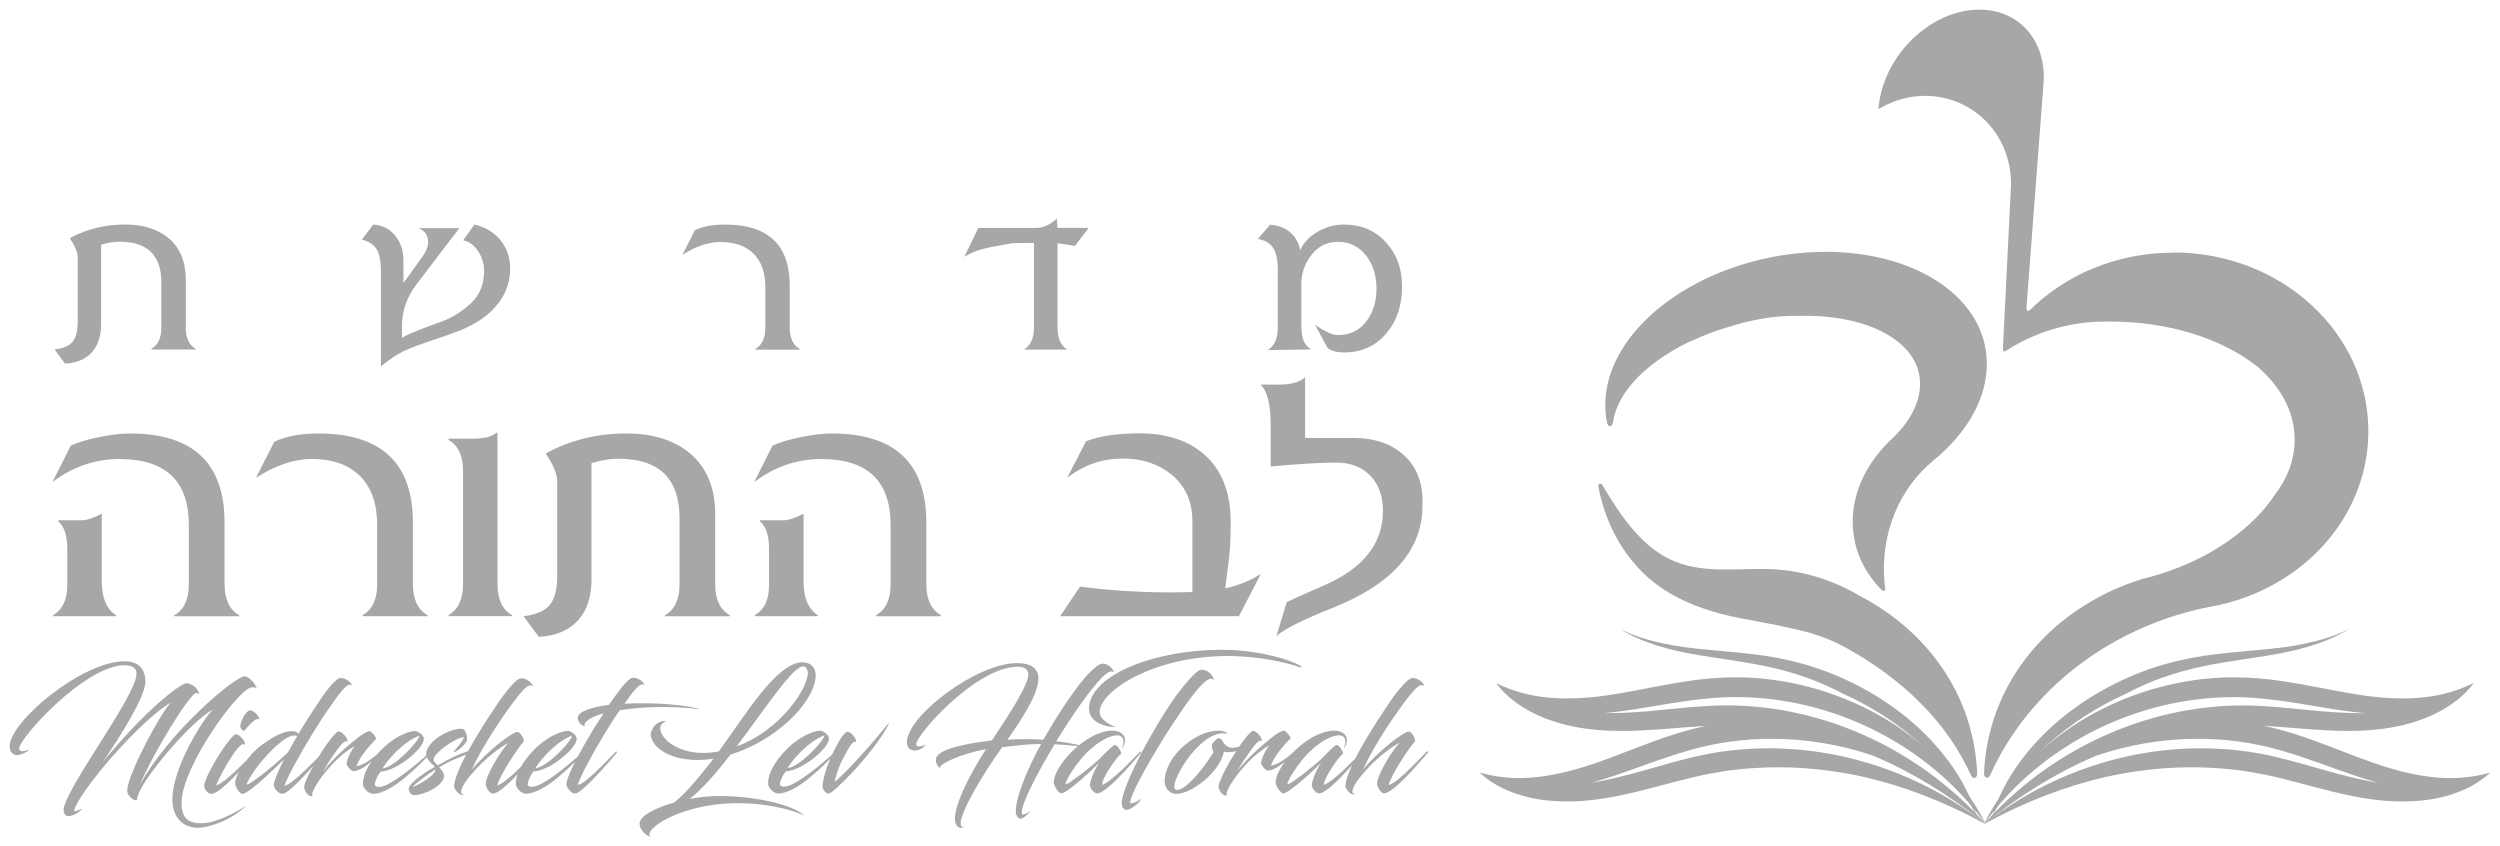
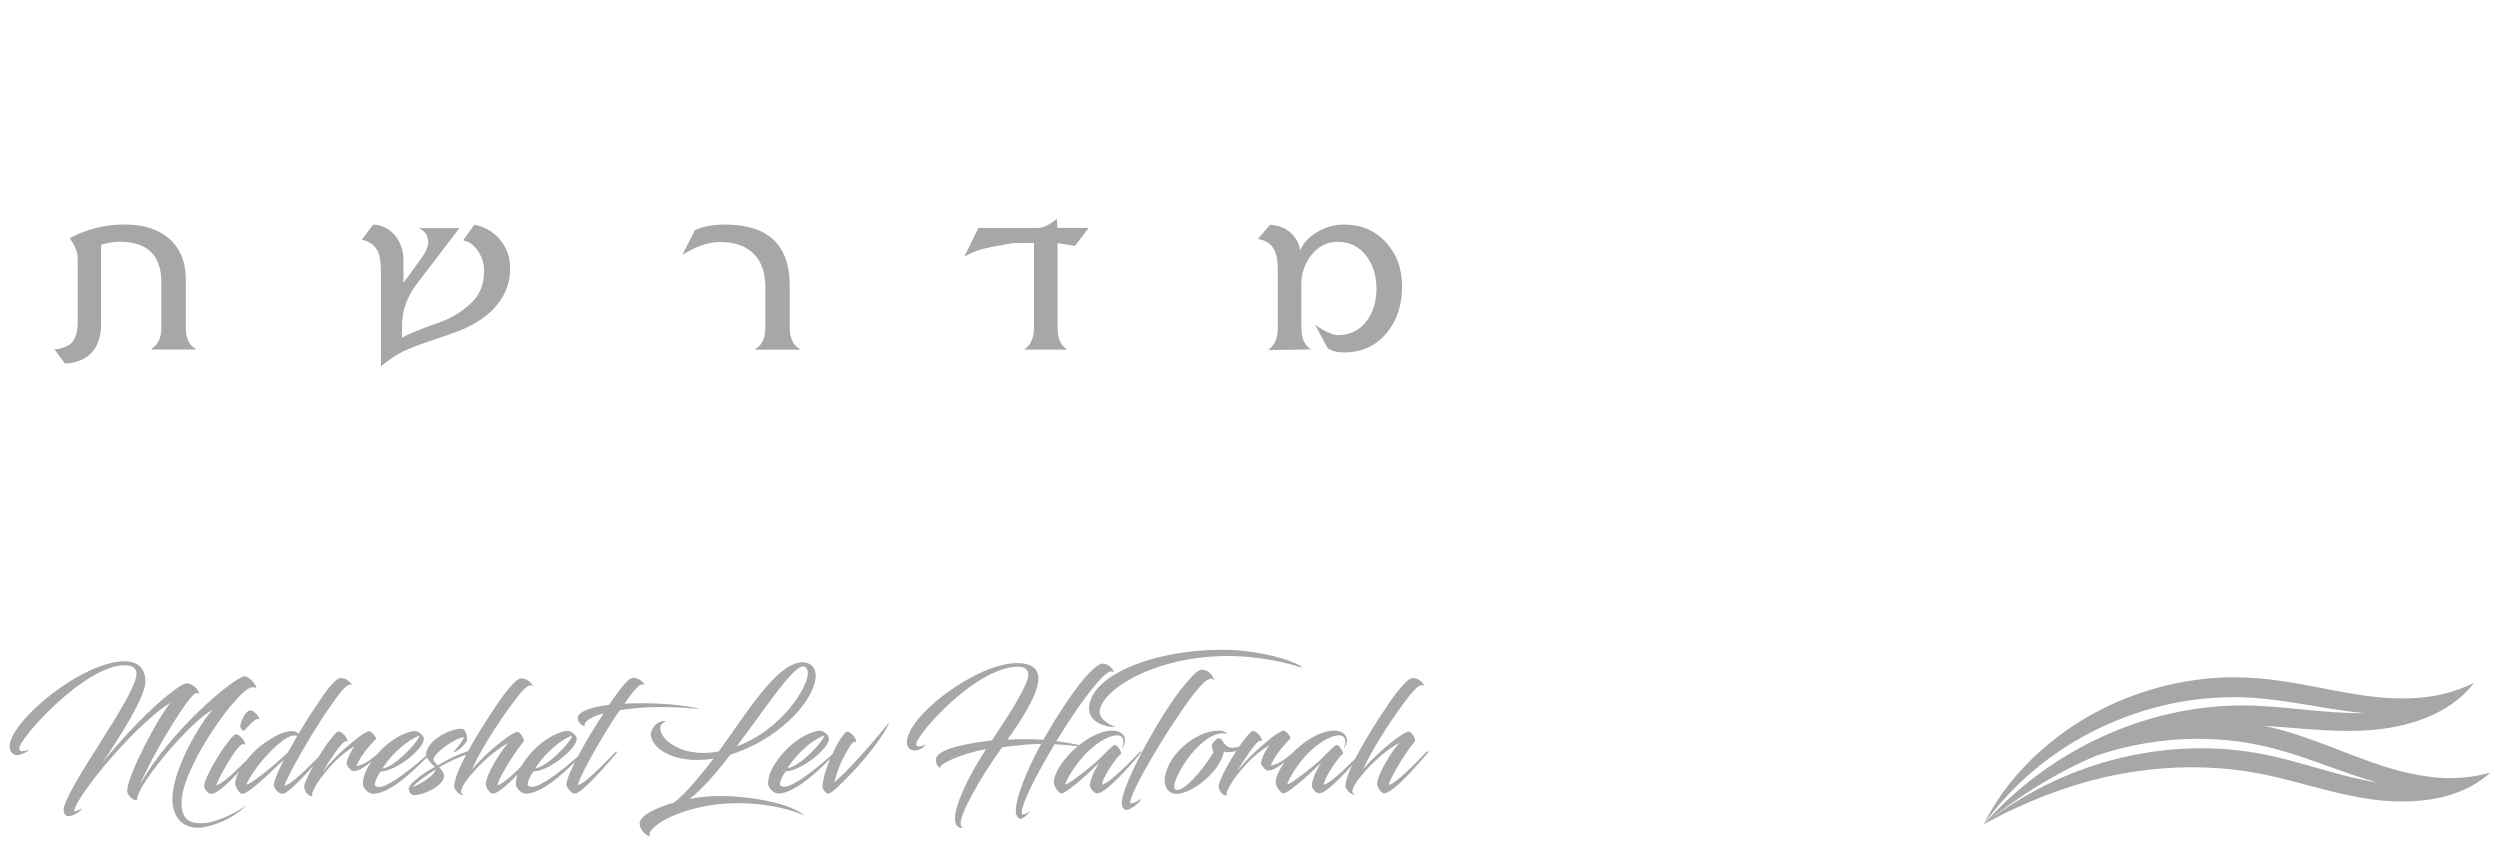
<svg xmlns="http://www.w3.org/2000/svg" width="130" height="44" viewBox="0 0 130 44" fill="none">
-   <path d="M122.112 32.728C121.667 32.944 121.209 33.117 120.738 33.251C120.616 33.286 120.491 33.319 120.366 33.352C120.017 33.44 119.665 33.512 119.309 33.574C118.883 33.646 118.451 33.701 118.015 33.744C117.083 33.842 116.125 33.907 115.125 34.031C114.424 34.116 113.693 34.247 112.976 34.43C112.675 34.505 112.374 34.593 112.079 34.688C110.08 35.341 108.238 36.399 106.748 37.732C105.3 39.048 104.163 40.632 103.641 42.314C103.641 42.314 103.641 42.321 103.641 42.324C103.641 42.327 103.641 42.334 103.638 42.337C103.638 42.337 103.638 42.344 103.638 42.347C103.638 42.35 103.638 42.353 103.634 42.36C103.634 42.36 103.634 42.367 103.631 42.37C103.631 42.37 103.625 42.393 103.622 42.403C104.983 39.678 107.562 37.408 110.599 36.05C111.07 35.805 111.557 35.579 112.053 35.383C112.342 35.269 112.636 35.168 112.931 35.073C113.639 34.848 114.36 34.675 115.058 34.547C116.051 34.364 117.009 34.24 117.935 34.087C118.371 34.015 118.8 33.936 119.22 33.838C119.572 33.757 119.918 33.665 120.261 33.554C120.382 33.515 120.504 33.476 120.626 33.43C121.142 33.251 121.641 33.015 122.119 32.731" fill="#A7A7A7" />
-   <path d="M84.275 32.728C84.721 32.944 85.179 33.117 85.65 33.251C85.772 33.286 85.896 33.319 86.021 33.352C86.371 33.44 86.723 33.512 87.079 33.574C87.505 33.646 87.937 33.701 88.373 33.744C89.305 33.842 90.263 33.907 91.262 34.031C91.964 34.116 92.694 34.247 93.412 34.43C93.713 34.505 94.014 34.593 94.309 34.688C96.308 35.341 98.15 36.399 99.64 37.732C101.088 39.048 102.225 40.632 102.747 42.314C102.747 42.314 102.747 42.321 102.747 42.324C102.747 42.327 102.747 42.334 102.75 42.337C102.75 42.337 102.75 42.344 102.75 42.347C102.75 42.35 102.75 42.353 102.753 42.36C102.753 42.36 102.753 42.367 102.757 42.37C102.757 42.37 102.763 42.393 102.766 42.403C101.405 39.678 98.826 37.408 95.789 36.05C95.318 35.805 94.831 35.579 94.335 35.383C94.046 35.269 93.751 35.168 93.457 35.073C92.749 34.848 92.025 34.675 91.33 34.547C90.337 34.364 89.379 34.24 88.453 34.087C88.017 34.015 87.588 33.936 87.168 33.838C86.816 33.757 86.47 33.665 86.127 33.554C86.005 33.515 85.884 33.476 85.762 33.43C85.246 33.251 84.746 33.015 84.269 32.731" fill="#A7A7A7" />
-   <path d="M102.67 38.859C102.075 35.396 99.813 32.604 96.722 30.994C95.366 30.187 93.835 29.694 92.269 29.605C90.542 29.507 88.735 29.857 87.124 29.21C85.407 28.521 84.298 26.858 83.331 25.238C83.321 25.225 83.315 25.212 83.305 25.199C83.276 25.163 83.225 25.15 83.18 25.166C83.138 25.183 83.113 25.215 83.106 25.258C83.472 27.329 84.609 29.331 86.31 30.513C87.582 31.398 89.084 31.882 90.596 32.166C91.859 32.404 92.986 32.597 94.155 32.921C94.213 32.937 94.271 32.956 94.325 32.979C94.841 33.133 95.322 33.332 95.757 33.564C95.85 33.606 95.937 33.649 95.991 33.682C98.868 35.279 101.222 37.477 102.513 40.364H102.52C102.546 40.417 102.597 40.456 102.654 40.456C102.741 40.456 102.808 40.377 102.808 40.276H102.815C102.799 39.806 102.751 39.332 102.667 38.862M87.928 17.742C88.114 17.654 88.303 17.573 88.495 17.491C88.921 17.314 89.369 17.154 89.834 17.017C91.061 16.619 92.285 16.41 93.412 16.426C94.268 16.397 95.072 16.452 95.805 16.583C98.262 17.024 99.899 18.307 99.842 20.052C99.81 21.064 99.211 22.077 98.224 22.965C96.994 24.193 96.279 25.725 96.344 27.326C96.353 27.584 96.385 27.838 96.433 28.087C96.462 28.23 96.497 28.371 96.539 28.511C96.782 29.328 97.237 30.066 97.856 30.69L97.862 30.683C97.881 30.703 97.907 30.719 97.932 30.726C97.993 30.739 98.038 30.7 98.032 30.637C98.019 30.543 98.009 30.451 98 30.357C97.75 27.744 98.775 25.389 100.547 23.938C102.283 22.514 103.34 20.711 103.314 18.863C103.282 16.286 101.162 14.28 98.061 13.477C96.837 13.16 95.463 13.029 94.002 13.127C93.774 13.143 93.544 13.163 93.31 13.189C91.753 13.366 90.286 13.777 88.978 14.365C88.742 14.47 88.511 14.584 88.283 14.701C85.375 16.217 83.443 18.621 83.475 21.116C83.478 21.397 83.507 21.672 83.558 21.939C83.565 21.969 83.571 21.998 83.577 22.028H83.584C83.593 22.064 83.609 22.099 83.635 22.126C83.699 22.191 83.782 22.175 83.827 22.09C83.84 22.064 83.85 22.034 83.85 22.005H83.872C84.007 20.881 84.823 19.767 86.079 18.83C86.618 18.428 87.236 18.062 87.918 17.739M113.005 13.14C110.407 13.14 108.036 14.035 106.239 15.508C106.002 15.701 105.778 15.907 105.563 16.119L105.557 16.113C105.515 16.155 105.47 16.175 105.432 16.158C105.393 16.142 105.374 16.09 105.374 16.024L106.252 4.488V4.481L106.274 4.2C106.358 2.316 105.259 0.787 103.446 0.536C101.21 0.225 98.74 1.97 97.929 4.436C97.788 4.86 97.708 5.278 97.679 5.68C98.685 5.063 99.906 4.821 101.117 5.099C103.305 5.602 104.714 7.64 104.561 9.861L104.15 18.134V18.141C104.15 18.203 104.17 18.252 104.208 18.268C104.234 18.278 104.266 18.271 104.295 18.252C105.214 17.657 106.23 17.216 107.328 16.965C107.819 16.851 108.309 16.779 108.796 16.746C108.85 16.743 108.908 16.74 108.962 16.736C109.01 16.736 109.058 16.73 109.106 16.73C109.126 16.73 109.145 16.73 109.164 16.73C109.35 16.723 109.539 16.72 109.731 16.72C112.768 16.72 115.478 17.599 117.269 18.977L117.275 18.971C117.842 19.438 118.31 19.967 118.653 20.538C118.669 20.564 118.682 20.587 118.698 20.613C119.005 21.146 119.207 21.714 119.287 22.309C119.31 22.491 119.322 22.681 119.322 22.867C119.322 23.883 118.964 24.84 118.326 25.679C117.166 27.459 115.014 29.004 112.326 29.85C112.009 29.952 111.682 30.04 111.349 30.121C107.213 31.431 104.038 34.648 103.314 38.849C103.234 39.322 103.183 39.796 103.167 40.263H103.173C103.173 40.361 103.244 40.443 103.327 40.443C103.385 40.443 103.436 40.404 103.462 40.348H103.468C105.499 35.801 109.952 32.392 115.36 31.47C116.712 31.173 117.961 30.631 119.044 29.893C121.539 28.201 123.154 25.483 123.154 22.42C123.154 17.288 118.611 13.127 113.008 13.127" fill="#A7A7A7" />
  <path d="M73.371 36.082C73.653 35.733 73.874 35.563 74.021 35.645C74.162 35.733 73.874 35.256 73.457 35.256C73.4 35.256 73.294 35.305 73.175 35.403C72.858 35.694 72.48 36.19 72.278 36.491C71.583 37.506 70.574 39.097 70.183 40.077C69.962 40.613 69.946 40.874 69.969 40.936C70.02 41.067 70.183 41.236 70.235 41.259C70.308 41.308 70.388 41.341 70.478 41.298C70.308 41.276 70.292 41.161 70.359 40.998C70.433 40.802 70.597 40.56 70.818 40.299C70.818 40.299 71.112 39.959 71.186 39.884C71.718 39.332 72.349 38.839 72.785 38.617C72.4 38.999 71.609 40.296 71.609 40.76C71.609 40.907 71.779 41.191 71.926 41.246C71.977 41.263 72.006 41.253 72.038 41.246C72.118 41.223 72.23 41.165 72.291 41.125C72.846 40.769 73.726 39.754 74.261 39.13C74.284 39.104 74.245 39.042 74.194 39.081C73.726 39.561 72.676 40.688 72.218 40.825C72.24 40.443 73.371 38.731 73.566 38.568C73.656 38.48 73.419 38.042 73.249 38.042C72.996 38.042 71.724 39.015 70.882 39.999C71.481 38.692 72.644 36.981 73.368 36.079M68.274 40.528C68.245 40.649 68.213 40.746 68.213 40.828C68.213 40.975 68.354 41.145 68.457 41.21C68.508 41.243 68.546 41.259 68.582 41.259C69.027 41.259 70.231 39.904 70.875 39.133C70.898 39.107 70.859 39.045 70.824 39.084C70.366 39.554 69.306 40.668 68.841 40.812C68.841 40.746 68.87 40.649 68.915 40.534C69.136 40.015 69.802 39.13 69.841 39.211C69.869 39.113 69.62 38.669 69.469 38.748C69.283 38.862 68.803 39.371 68.671 39.502C68.287 39.858 67.249 40.678 67.005 40.769C66.983 40.776 66.97 40.776 66.954 40.769C66.887 40.73 67.441 39.705 68.146 39.048C68.626 38.601 69.168 38.261 69.597 38.238C69.818 38.222 69.959 38.343 69.959 38.587C69.959 38.708 69.914 38.806 69.879 38.882C69.873 38.888 69.885 38.898 69.901 38.888C69.975 38.783 70.042 38.646 70.042 38.506C70.042 38.124 69.671 37.993 69.392 37.993C68.031 37.993 66.336 39.803 66.336 40.688C66.336 40.851 66.528 41.158 66.663 41.233C66.679 41.24 66.714 41.256 66.73 41.256C67.041 41.256 68.486 39.894 68.707 39.649C68.566 39.852 68.367 40.224 68.277 40.524M64.295 39.038C64.001 39.502 63.667 40.061 63.481 40.524C63.392 40.711 63.357 40.864 63.369 40.939C63.421 41.168 63.6 41.419 63.815 41.361C63.651 41.279 64.097 40.567 64.475 40.119C64.978 39.512 65.327 39.185 66.006 38.748C65.814 38.989 65.577 39.463 65.577 39.688C65.577 39.786 65.798 40.07 65.932 40.07C66.442 40.07 67.332 39.162 67.463 38.966C67.457 38.95 67.412 38.96 67.406 38.966C66.948 39.414 66.435 39.776 66.08 39.809C66.323 39.175 66.938 38.584 67.102 38.398C67.153 38.333 66.848 37.983 66.768 37.993C66.611 38.009 66.39 38.147 66.102 38.375C65.465 38.878 64.725 39.561 64.334 40.119C64.487 39.819 64.747 39.437 64.949 39.146C65.17 38.823 65.429 38.506 65.541 38.512C65.599 38.522 65.621 38.561 65.621 38.529C65.621 38.326 65.34 38.009 65.163 38.009C65.135 38.009 65.106 38.016 65.061 38.049C64.875 38.212 64.558 38.623 64.298 39.038M63.789 38.153C63.818 38.153 63.84 38.153 63.805 38.13C63.754 38.081 63.635 37.993 63.353 37.993C62.184 37.993 60.563 39.316 60.563 40.639C60.563 40.946 60.784 41.256 61.127 41.279C61.912 41.328 63.443 40.159 63.645 39.081C63.68 39.097 63.757 39.113 63.866 39.113C63.984 39.113 64.138 39.097 64.302 39.042C64.664 38.911 64.962 38.643 64.997 38.529C64.917 38.522 64.641 38.836 64.145 38.885C63.85 38.911 63.67 38.721 63.53 38.47C63.514 38.447 63.434 38.382 63.36 38.388C63.264 38.395 63.043 38.64 63.02 38.721C62.991 38.803 63.065 39.045 63.1 39.12C62.604 39.946 61.547 41.246 61.13 41.06C60.717 40.864 62.264 38.13 63.603 38.13C63.654 38.13 63.715 38.147 63.789 38.153ZM58.333 41.801C58.349 42.03 58.481 42.118 58.609 42.112C58.808 42.105 59.32 41.697 59.333 41.544C59.112 41.697 58.942 41.772 58.769 41.779C58.712 41.243 60.791 37.761 62.05 36.121C62.463 35.586 62.79 35.292 62.959 35.292C63.017 35.292 63.084 35.315 63.136 35.39C63.068 35.05 62.758 34.822 62.492 34.822C62.357 34.822 62.187 34.959 61.973 35.187C61.764 35.406 61.483 35.733 61.136 36.21C59.865 37.996 58.279 41.031 58.33 41.801M67.582 34.694C67.662 34.727 67.723 34.678 67.621 34.622C67.05 34.283 65.525 33.852 63.965 33.796C63.802 33.789 63.648 33.789 63.485 33.789C60.086 33.789 56.674 35.08 56.629 36.834C56.613 37.549 57.459 37.8 57.955 37.807C57.978 37.807 57.984 37.797 57.984 37.797C57.927 37.764 57.126 37.48 57.183 36.961C57.302 35.873 60.035 34.113 63.853 34.113C63.994 34.113 64.141 34.113 64.282 34.123C66.073 34.188 67.457 34.632 67.585 34.697M56.735 40.528C56.706 40.649 56.677 40.746 56.677 40.828C56.677 40.975 56.818 41.145 56.921 41.21C56.972 41.243 57.01 41.259 57.046 41.259C57.491 41.259 58.695 39.904 59.339 39.133C59.362 39.107 59.323 39.045 59.288 39.084C58.83 39.554 57.77 40.668 57.305 40.812C57.305 40.746 57.334 40.649 57.379 40.534C57.6 40.015 58.266 39.13 58.305 39.211C58.333 39.113 58.084 38.669 57.933 38.748C57.747 38.862 57.267 39.371 57.132 39.502C56.748 39.858 55.71 40.678 55.466 40.769C55.444 40.776 55.428 40.776 55.415 40.769C55.348 40.73 55.902 39.705 56.607 39.048C57.087 38.601 57.629 38.261 58.058 38.238C58.279 38.222 58.42 38.343 58.42 38.587C58.42 38.708 58.375 38.806 58.34 38.882C58.333 38.888 58.346 38.898 58.362 38.888C58.436 38.783 58.503 38.646 58.503 38.506C58.503 38.124 58.135 37.993 57.853 37.993C56.491 37.993 54.797 39.803 54.797 40.688C54.797 40.851 54.989 41.158 55.123 41.233C55.139 41.24 55.175 41.256 55.191 41.256C55.502 41.256 56.946 39.894 57.167 39.649C57.026 39.852 56.828 40.224 56.738 40.524M56.28 38.819C56.28 38.77 55.732 38.64 54.925 38.542C55.726 37.252 56.603 35.962 57.273 35.263C57.51 35.021 57.747 34.841 57.888 34.939C58.023 35.044 57.763 34.508 57.334 34.508C57.283 34.508 57.171 34.547 57.039 34.639C56.853 34.776 56.616 35.005 56.367 35.295C55.716 36.072 54.931 37.284 54.249 38.467C53.916 38.444 53.605 38.434 53.317 38.434C53 38.434 52.695 38.441 52.385 38.467C53.022 37.559 53.999 36.138 53.999 35.285C53.993 34.629 53.422 34.472 52.852 34.482C50.751 34.508 47.144 37.242 47.16 38.604C47.16 38.872 47.329 39.035 47.595 39.025C47.861 39.025 48.127 38.774 48.127 38.702C48.06 38.767 47.883 38.816 47.771 38.816C47.698 38.816 47.646 38.793 47.646 38.685C47.64 38.238 50.696 34.711 52.91 34.668C53.198 34.658 53.464 34.766 53.474 35.073C53.48 35.641 52.311 37.402 51.58 38.499C51.084 38.571 48.656 38.823 48.665 39.515C48.665 39.799 48.886 39.986 48.886 39.897C48.88 39.718 49.966 39.192 51.27 38.957C50.241 40.557 49.655 41.919 49.655 42.569C49.655 42.863 49.802 43.056 49.972 43.049C50.017 43.049 50.062 43.043 50.097 43.026C49.995 43.01 49.95 42.938 49.95 42.83C49.943 42.255 51.001 40.404 52.112 38.855C53.179 38.725 53.621 38.692 54.14 38.685C53.4 40.025 52.785 41.534 52.823 42.255C52.839 42.435 52.964 42.579 53.076 42.572C53.224 42.566 53.471 42.321 53.602 42.151C53.467 42.233 53.371 42.337 53.208 42.353C53.157 42.36 53.134 42.331 53.134 42.265C53.112 41.811 53.88 40.292 54.838 38.702C55.585 38.734 56.126 38.823 56.29 38.823M42.774 40.956C42.774 41.021 42.944 41.279 43.091 41.272C43.322 41.272 45.446 39.146 46.198 37.686C46.243 37.598 46.205 37.604 46.154 37.67C45.503 38.473 44.059 40.146 43.392 40.665C43.421 40.56 43.549 39.999 43.821 39.479C44.081 38.966 44.312 38.555 44.449 38.571C44.507 38.571 44.517 38.604 44.523 38.578C44.517 38.359 44.235 38.042 44.055 38.052C44.033 38.052 44.004 38.058 43.959 38.101C43.745 38.303 43.485 38.757 43.226 39.336C42.921 40.008 42.767 40.626 42.767 40.959M42.87 38.241C42.825 38.548 41.598 39.865 40.951 39.946C41.194 39.515 42.047 38.535 42.87 38.241ZM40.858 40.106C41.688 40.084 43.107 38.914 43.107 38.411C43.107 38.186 42.767 37.996 42.655 37.996C42.338 37.996 41.678 38.248 41.063 38.81C40.596 39.241 40.221 39.75 40.041 40.214C39.984 40.394 39.939 40.554 39.939 40.75C39.939 40.969 40.233 41.263 40.464 41.263C41.448 41.263 42.921 39.714 43.475 39.146C43.498 39.123 43.447 39.081 43.424 39.097C42.678 39.78 41.323 40.907 40.781 40.907C40.618 40.907 40.551 40.851 40.56 40.753C40.583 40.541 40.724 40.283 40.855 40.113M41.678 34.668C41.87 34.603 41.983 34.75 42.005 34.959C42.072 35.648 40.688 37.938 38.305 38.813C39.727 36.938 41.073 34.867 41.681 34.665M41.829 42.406C41.111 41.772 39.038 41.393 37.434 41.393C37.248 41.393 37.078 41.4 36.908 41.41C36.591 41.426 36.219 41.475 35.851 41.547C36.45 41.109 37.28 40.159 37.981 39.241C40.285 38.535 42.274 36.628 42.409 35.233C42.466 34.714 42.136 34.43 41.714 34.439C40.387 34.472 38.827 37.075 37.376 39.074C37.241 39.1 37.116 39.113 36.985 39.13C36.838 39.146 36.697 39.153 36.562 39.153C35.194 39.153 34.313 38.388 34.333 37.84C34.339 37.693 34.496 37.555 34.63 37.506C34.579 37.474 34.23 37.49 34.015 37.764C33.913 37.902 33.823 38.104 33.836 38.212C33.919 38.95 34.954 39.518 36.226 39.518C36.514 39.518 36.803 39.496 37.1 39.453C36.472 40.257 35.688 41.246 35.05 41.733C34.08 42.011 33.221 42.432 33.259 42.86C33.298 43.216 33.666 43.5 33.823 43.5C33.484 43.232 34.778 42.154 37.19 41.837C37.59 41.788 37.991 41.766 38.388 41.766C39.727 41.766 41.002 42.033 41.829 42.406ZM31.658 36.654C30.828 36.758 30.014 36.987 30.043 37.353C30.065 37.614 30.319 37.768 30.437 37.768C30.245 37.647 30.68 37.255 31.385 37.101C31.113 37.5 30.898 37.856 30.697 38.189C29.787 39.731 29.454 40.524 29.454 40.769C29.454 40.858 29.47 40.874 29.476 40.89C29.521 41.011 29.684 41.184 29.742 41.214C29.809 41.253 29.883 41.285 29.979 41.246C30.424 41.067 31.712 39.59 32.074 39.136C32.096 39.11 32.068 39.048 32.023 39.087C31.587 39.525 30.357 40.848 30.04 40.809C30.219 40.289 30.773 39.257 31.417 38.189C31.712 37.709 31.959 37.304 32.231 36.932C33.468 36.729 34.823 36.719 36.287 36.86C36.376 36.866 36.344 36.853 36.287 36.837C35.23 36.592 33.666 36.53 32.474 36.592C32.801 36.128 33.237 35.481 33.474 35.602C33.615 35.69 33.317 35.22 32.904 35.246C32.837 35.246 32.74 35.312 32.632 35.41C32.446 35.573 32.241 35.831 31.661 36.66M29.752 38.251C29.707 38.558 28.48 39.874 27.836 39.956C28.079 39.525 28.931 38.545 29.752 38.251ZM27.736 40.116C28.566 40.093 29.989 38.924 29.989 38.421C29.989 38.196 29.649 38.006 29.537 38.006C29.22 38.006 28.56 38.258 27.945 38.819C27.477 39.251 27.102 39.76 26.923 40.224C26.865 40.404 26.82 40.564 26.82 40.76C26.82 40.978 27.115 41.272 27.346 41.272C28.329 41.272 29.803 39.724 30.357 39.156C30.379 39.133 30.328 39.091 30.306 39.107C29.559 39.789 28.204 40.916 27.663 40.916C27.499 40.916 27.432 40.861 27.442 40.763C27.464 40.551 27.605 40.292 27.736 40.123M27.019 36.099C27.301 35.749 27.522 35.579 27.669 35.661C27.81 35.749 27.522 35.272 27.105 35.272C27.048 35.272 26.942 35.321 26.823 35.419C26.506 35.71 26.128 36.206 25.93 36.507C25.235 37.523 24.225 39.113 23.835 40.093C23.613 40.629 23.598 40.89 23.62 40.952C23.671 41.083 23.835 41.253 23.886 41.276C23.959 41.325 24.043 41.357 24.129 41.315C23.959 41.292 23.944 41.178 24.011 41.014C24.084 40.818 24.248 40.577 24.469 40.315C24.469 40.315 24.764 39.976 24.837 39.901C25.369 39.349 26 38.855 26.436 38.633C26.051 39.015 25.26 40.312 25.26 40.776C25.26 40.923 25.43 41.207 25.577 41.263C25.628 41.279 25.657 41.269 25.689 41.263C25.77 41.24 25.882 41.181 25.942 41.142C26.497 40.786 27.378 39.77 27.913 39.146C27.935 39.12 27.897 39.058 27.845 39.097C27.378 39.577 26.327 40.704 25.869 40.841C25.891 40.459 27.022 38.748 27.218 38.584C27.307 38.496 27.07 38.058 26.9 38.058C26.647 38.058 25.375 39.032 24.533 40.015C25.132 38.708 26.295 36.997 27.019 36.095M22.646 40.015C22.646 40.322 21.727 40.841 21.438 40.933C21.653 40.697 22.201 40.292 22.646 40.015ZM24.126 38.336C24.11 38.499 23.617 39.068 23.594 39.068C23.588 39.068 23.601 39.1 23.61 39.1C23.809 39.1 24.277 38.614 24.283 38.499C24.305 38.264 24.209 37.892 24.001 37.892C23.351 37.892 22.284 38.499 22.166 39.117C22.098 39.473 22.534 39.767 22.617 39.881C22.358 39.995 21.268 40.675 21.249 41.024C21.288 41.204 21.368 41.347 21.531 41.347C22.012 41.347 22.989 40.916 23.095 40.391C23.117 40.221 22.931 39.986 22.835 39.904C23.642 39.378 25.106 38.953 25.042 38.931C25.042 38.904 25.014 38.891 24.997 38.891C24.901 38.891 23.953 39.071 22.768 39.799C22.694 39.727 22.515 39.597 22.547 39.46C22.643 39.078 23.79 38.307 24.133 38.339M21.807 38.258C21.762 38.565 20.535 39.881 19.888 39.963C20.131 39.532 20.983 38.552 21.807 38.258ZM19.792 40.123C20.621 40.1 22.041 38.931 22.041 38.428C22.041 38.202 21.701 38.013 21.589 38.013C21.272 38.013 20.612 38.264 19.997 38.826C19.529 39.257 19.154 39.767 18.975 40.23C18.917 40.41 18.872 40.57 18.872 40.766C18.872 40.985 19.167 41.279 19.398 41.279C20.381 41.279 21.855 39.731 22.409 39.162C22.431 39.139 22.38 39.097 22.358 39.113C21.611 39.796 20.256 40.923 19.715 40.923C19.551 40.923 19.484 40.867 19.494 40.769C19.516 40.557 19.657 40.299 19.788 40.129M16.745 39.068C16.45 39.532 16.117 40.09 15.931 40.554C15.842 40.74 15.806 40.894 15.819 40.969C15.871 41.197 16.05 41.449 16.265 41.39C16.101 41.308 16.547 40.596 16.924 40.149C17.427 39.541 17.777 39.215 18.456 38.777C18.264 39.019 18.026 39.492 18.026 39.718C18.026 39.816 18.248 40.1 18.382 40.1C18.892 40.1 19.782 39.192 19.913 38.996C19.907 38.98 19.862 38.989 19.856 38.996C19.398 39.443 18.885 39.806 18.529 39.839C18.773 39.205 19.388 38.614 19.551 38.428C19.603 38.362 19.298 38.013 19.218 38.023C19.061 38.039 18.84 38.176 18.552 38.405C17.914 38.908 17.174 39.59 16.784 40.149C16.941 39.848 17.197 39.466 17.399 39.175C17.62 38.852 17.879 38.535 17.991 38.542C18.049 38.552 18.071 38.591 18.071 38.558C18.071 38.356 17.79 38.039 17.613 38.039C17.584 38.039 17.556 38.045 17.511 38.078C17.325 38.241 17.008 38.653 16.748 39.068M14.974 39.123C14.109 39.953 12.923 40.851 12.834 40.795C12.776 40.756 13.269 39.904 13.936 39.211C14.342 38.774 14.833 38.359 15.143 38.271C15.246 38.238 15.358 38.238 15.454 38.271L14.974 39.123ZM15.195 38.019C14.749 38.019 14.246 38.281 13.676 38.692C12.891 39.251 12.225 40.289 12.225 40.73C12.225 40.916 12.462 41.282 12.597 41.282C12.981 41.282 14.506 39.724 14.765 39.496C14.403 40.227 14.24 40.649 14.24 40.809C14.24 40.988 14.403 41.158 14.522 41.23C14.596 41.269 14.679 41.295 14.765 41.263C15.188 41.116 16.511 39.59 16.867 39.153C16.889 39.127 16.851 39.064 16.809 39.104C16.482 39.437 15.182 40.825 14.788 40.858C14.974 40.345 15.566 39.273 16.216 38.205C16.578 37.614 16.883 37.134 17.21 36.687C17.52 36.249 18.017 35.485 18.267 35.615C18.401 35.703 18.103 35.233 17.69 35.259C17.623 35.259 17.527 35.325 17.418 35.423C17.238 35.586 17.034 35.844 16.803 36.161C16.441 36.703 15.979 37.379 15.521 38.156C15.454 38.075 15.336 38.019 15.195 38.019ZM12.965 36.941C12.773 37.007 12.491 37.532 12.497 37.768C12.504 37.915 12.661 38.084 12.763 37.938C12.853 37.8 13.192 37.467 13.317 37.408C13.397 37.369 13.458 37.402 13.474 37.402C13.503 37.402 13.458 37.281 13.394 37.199C13.298 37.078 13.135 36.915 12.965 36.941ZM11.011 41.282C11.469 41.243 12.648 39.92 13.292 39.156C13.314 39.13 13.276 39.068 13.224 39.107C12.773 39.587 11.693 40.714 11.242 40.844C11.331 40.511 12.344 38.663 12.648 38.695C12.706 38.702 12.744 38.744 12.744 38.712C12.744 38.509 12.449 38.186 12.276 38.186C12.247 38.186 12.203 38.192 12.164 38.235C11.69 38.65 10.617 40.417 10.617 40.887C10.617 41.034 10.803 41.236 10.921 41.276C10.96 41.282 10.979 41.282 11.011 41.282ZM8.887 36.52C8.323 37.121 6.616 40.302 6.616 41.122C6.616 41.455 7.128 41.73 7.128 41.576C7.128 40.773 9.986 37.444 11.052 36.909C10.425 37.581 8.964 40.002 8.964 41.566C8.964 42.501 9.505 43.043 10.29 43.043C10.364 43.043 10.437 43.036 10.521 43.026C10.78 42.994 11.956 42.749 12.837 41.857C12.324 42.246 11.245 42.781 10.543 42.807C9.752 42.834 9.441 42.517 9.441 41.736C9.441 39.878 12.44 35.739 13.106 35.739C13.173 35.739 13.276 35.739 13.343 35.788C13.314 35.602 12.965 35.171 12.715 35.171C12.219 35.171 8.778 38.052 7.266 40.828C8.035 39.009 9.899 36.04 10.197 36.04C10.248 36.04 10.332 36.056 10.361 36.105C10.325 35.782 9.938 35.53 9.701 35.53C9.367 35.53 7.481 37.007 5.347 39.63C6.33 38.169 7.561 36.213 7.561 35.442C7.561 34.776 7.183 34.387 6.481 34.387C4.267 34.387 0.5 37.513 0.5 38.819C0.5 39.064 0.657 39.267 0.891 39.267C1.061 39.267 1.506 39.071 1.506 38.999C1.432 39.022 1.218 39.064 1.144 39.064C1.077 39.064 0.997 39.015 0.997 38.917C0.997 38.405 4.408 34.593 6.481 34.593C6.757 34.593 7.096 34.658 7.096 35.04C7.096 36.193 3.306 41.103 3.306 42.141C3.306 42.295 3.425 42.442 3.55 42.442C3.697 42.442 4.091 42.311 4.274 42.043C4.303 42.011 3.861 42.272 3.861 42.164C3.861 41.935 4.341 41.158 5.318 39.95C6.375 38.676 7.865 37.134 8.893 36.523" fill="#A7A7A7" />
  <path d="M72.067 12.601C71.513 11.984 70.785 11.677 69.888 11.677C69.424 11.677 68.985 11.791 68.569 12.023C68.114 12.268 67.793 12.598 67.611 13.013C67.537 12.618 67.358 12.301 67.073 12.066C66.787 11.83 66.441 11.706 66.038 11.69L65.41 12.428C65.81 12.49 66.092 12.673 66.252 12.974C66.38 13.212 66.445 13.562 66.445 14.019V17.053C66.445 17.602 66.272 17.984 65.929 18.206L68.184 18.17C67.954 18.023 67.806 17.827 67.742 17.582C67.694 17.419 67.668 17.158 67.668 16.798V14.793C67.668 14.211 67.848 13.699 68.203 13.248C68.559 12.797 69.014 12.575 69.568 12.575C70.177 12.575 70.673 12.82 71.048 13.307C71.391 13.758 71.567 14.309 71.577 14.963V14.989C71.577 15.665 71.41 16.227 71.08 16.668C70.715 17.174 70.215 17.425 69.581 17.425C69.296 17.425 68.895 17.246 68.383 16.887L69.04 18.108C69.257 18.255 69.536 18.327 69.882 18.327C70.811 18.327 71.554 17.987 72.109 17.311C72.64 16.677 72.906 15.877 72.906 14.911C72.906 13.944 72.627 13.219 72.073 12.601M54.989 11.853L54.953 11.37C54.601 11.69 54.249 11.853 53.896 11.853H50.872L50.142 13.356C50.507 13.127 50.956 12.96 51.494 12.856C52.032 12.755 52.416 12.683 52.65 12.647C52.874 12.637 53.144 12.634 53.454 12.634H53.768V17.027C53.768 17.576 53.595 17.958 53.252 18.18H55.508C55.165 17.984 54.992 17.599 54.992 17.027V12.647C55.495 12.719 55.796 12.765 55.895 12.791L56.613 11.85H54.989V11.853ZM41.582 18.144C41.239 17.948 41.066 17.576 41.066 17.03V14.848C41.066 12.735 39.945 11.677 37.706 11.677C37.071 11.677 36.546 11.775 36.133 11.971L35.482 13.255C36.187 12.807 36.844 12.585 37.456 12.585C38.205 12.585 38.782 12.787 39.189 13.196C39.596 13.604 39.798 14.182 39.798 14.933V17.04C39.798 17.579 39.625 17.945 39.282 18.144V18.183H41.585V18.144H41.582ZM26.022 12.484C25.683 12.072 25.231 11.804 24.671 11.677L24.081 12.497C24.398 12.556 24.664 12.755 24.885 13.098C25.077 13.408 25.173 13.738 25.173 14.087C25.173 14.796 24.936 15.364 24.465 15.792C23.994 16.217 23.495 16.527 22.966 16.72C22.38 16.926 21.848 17.128 21.368 17.334C21.124 17.435 20.974 17.517 20.906 17.579V16.932C20.906 16.165 21.156 15.449 21.656 14.79L23.886 11.863H21.771C22.098 12.01 22.265 12.248 22.265 12.585C22.265 12.823 22.146 13.104 21.909 13.431L20.98 14.714V13.549C20.98 13.042 20.839 12.614 20.554 12.258C20.269 11.902 19.888 11.71 19.407 11.677L18.818 12.461C19.218 12.552 19.497 12.758 19.647 13.075C19.753 13.303 19.808 13.659 19.808 14.14V19.052C20.237 18.699 20.621 18.441 20.964 18.275C21.304 18.108 21.848 17.902 22.598 17.654C23.347 17.406 23.892 17.207 24.225 17.053C24.815 16.779 25.289 16.452 25.651 16.076C26.237 15.463 26.529 14.767 26.529 13.983C26.529 13.395 26.359 12.892 26.019 12.484M10.178 18.144C9.835 17.948 9.662 17.579 9.662 17.04V14.545C9.662 13.604 9.361 12.882 8.759 12.376C8.195 11.909 7.442 11.674 6.503 11.674C5.462 11.674 4.511 11.909 3.646 12.376V12.412C3.908 12.8 4.04 13.127 4.04 13.388V16.73C4.04 17.269 3.928 17.641 3.707 17.844C3.521 18.013 3.232 18.125 2.838 18.177L3.38 18.908C3.985 18.876 4.45 18.68 4.773 18.327C5.094 17.971 5.257 17.484 5.257 16.867V12.725C5.609 12.621 5.93 12.569 6.215 12.569C7.666 12.569 8.39 13.274 8.39 14.685V17.034C8.39 17.573 8.217 17.938 7.874 18.137V18.177H10.178V18.137V18.144Z" fill="#A7A7A7" />
-   <path d="M73.97 26.058C73.97 25.01 73.621 24.187 72.919 23.596C72.272 23.047 71.423 22.772 70.369 22.772H67.864V19.624C67.582 19.875 67.137 19.999 66.528 19.999H65.548C65.9 20.336 66.076 21.032 66.076 22.087V24.255C67.608 24.121 68.742 24.053 69.479 24.053C70.216 24.053 70.818 24.281 71.257 24.735C71.692 25.189 71.913 25.8 71.913 26.561C71.913 28.276 70.875 29.576 68.799 30.461C67.883 30.863 67.255 31.144 66.913 31.304L66.374 33.071C66.794 32.705 67.768 32.215 69.302 31.608C72.413 30.37 73.97 28.593 73.97 26.28V26.061V26.058ZM63.719 30.588C63.719 30.54 63.773 30.099 63.882 29.262C63.959 28.688 63.997 27.992 63.997 27.166C63.997 25.676 63.575 24.533 62.729 23.733C61.883 22.932 60.723 22.534 59.25 22.534C58.112 22.534 57.187 22.671 56.475 22.945L55.495 24.84C56.37 24.174 57.328 23.844 58.369 23.844C59.41 23.844 60.24 24.125 60.928 24.686C61.646 25.284 62.005 26.091 62.005 27.103V30.785C61.675 30.798 61.29 30.804 60.848 30.804C59.243 30.804 57.683 30.703 56.162 30.504L55.13 32.042H64.424L65.564 29.844C65.061 30.174 64.449 30.425 63.725 30.595M42.521 31.986C42.031 31.676 41.784 31.085 41.784 30.219V26.715C41.336 26.94 40.999 27.054 40.778 27.054H39.522V27.11C39.833 27.384 39.99 27.861 39.99 28.537V30.432C39.99 31.183 39.743 31.702 39.253 31.986V32.042H42.521V31.986ZM48.922 31.986C48.419 31.699 48.169 31.157 48.169 30.357V27.172C48.169 24.085 46.532 22.541 43.258 22.541C42.803 22.541 42.265 22.602 41.643 22.73C41.022 22.854 40.528 23.004 40.169 23.174L39.218 25.069C40.272 24.268 41.435 23.87 42.71 23.87C45.109 23.87 46.311 25.013 46.311 27.303V30.38C46.311 31.167 46.058 31.702 45.558 31.99V32.045H48.925V31.99L48.922 31.986ZM37.943 31.986C37.44 31.699 37.19 31.163 37.19 30.376V26.734C37.19 25.363 36.751 24.308 35.87 23.566C35.044 22.883 33.945 22.541 32.577 22.541C31.055 22.541 29.665 22.883 28.403 23.566V23.622C28.784 24.19 28.976 24.667 28.976 25.049V29.929C28.976 30.716 28.816 31.258 28.493 31.559C28.224 31.81 27.801 31.97 27.227 32.045L28.018 33.117C28.903 33.068 29.582 32.783 30.053 32.264C30.524 31.745 30.758 31.036 30.758 30.131V24.082C31.273 23.929 31.738 23.854 32.157 23.854C34.275 23.854 35.335 24.886 35.335 26.947V30.38C35.335 31.167 35.086 31.702 34.583 31.99V32.045H37.949V31.99L37.943 31.986ZM26.622 31.986C26.119 31.699 25.869 31.157 25.869 30.357V22.501H25.814C25.581 22.71 25.151 22.812 24.53 22.812H23.325V22.877C23.828 23.164 24.078 23.7 24.078 24.487V30.353C24.078 31.154 23.828 31.696 23.325 31.983V32.039H26.622V31.983V31.986ZM22.223 31.986C21.72 31.699 21.471 31.157 21.471 30.357V27.172C21.471 24.085 19.833 22.541 16.559 22.541C15.63 22.541 14.865 22.684 14.262 22.972L13.311 24.846C14.339 24.193 15.3 23.867 16.194 23.867C17.29 23.867 18.132 24.164 18.725 24.758C19.318 25.353 19.612 26.199 19.612 27.299V30.376C19.612 31.163 19.363 31.699 18.86 31.986V32.042H22.227V31.986H22.223ZM6.029 31.986C5.539 31.676 5.293 31.085 5.293 30.219V26.715C4.844 26.94 4.508 27.054 4.287 27.054H3.031V27.11C3.342 27.384 3.499 27.861 3.499 28.537V30.432C3.499 31.183 3.252 31.702 2.762 31.986V32.042H6.029V31.986ZM12.43 31.986C11.927 31.699 11.677 31.157 11.677 30.357V27.172C11.677 24.085 10.04 22.541 6.766 22.541C6.311 22.541 5.773 22.602 5.152 22.73C4.53 22.854 4.04 23.004 3.678 23.174L2.727 25.069C3.781 24.268 4.943 23.87 6.218 23.87C8.618 23.87 9.819 25.013 9.819 27.303V30.38C9.819 31.167 9.569 31.702 9.066 31.99V32.045H12.433V31.99L12.43 31.986Z" fill="#A7A7A7" />
-   <path d="M103.199 42.778C103.199 42.778 103.205 42.765 103.209 42.762C103.189 42.726 103.17 42.69 103.154 42.654C102.081 40.583 100.354 38.849 98.352 37.572C96.27 36.269 93.857 35.462 91.381 35.263C91.016 35.233 90.647 35.22 90.282 35.22C89.404 35.22 88.53 35.298 87.704 35.426C86.525 35.605 85.403 35.847 84.308 36.04C83.776 36.135 83.254 36.21 82.728 36.259C82.318 36.298 81.912 36.318 81.498 36.318C81.348 36.318 81.197 36.318 81.043 36.308C79.951 36.272 78.862 36.046 77.792 35.521C78.522 36.484 79.65 37.15 80.826 37.523C81.745 37.82 82.716 37.957 83.667 37.996C83.872 38.003 84.077 38.009 84.282 38.009C84.346 38.009 84.407 38.009 84.471 38.009C85.679 38.003 86.842 37.876 87.96 37.797C88.187 37.781 88.411 37.764 88.636 37.751C88.655 37.751 88.674 37.751 88.693 37.748C87.998 37.898 87.316 38.091 86.669 38.313C86.669 38.313 86.662 38.313 86.659 38.313C86.124 38.496 85.605 38.692 85.096 38.885C84.436 39.14 83.785 39.398 83.129 39.626C82.719 39.773 82.309 39.904 81.895 40.018C81.895 40.018 81.892 40.018 81.889 40.018C81.614 40.093 81.335 40.165 81.053 40.224C80.793 40.279 80.531 40.325 80.265 40.364C79.852 40.423 79.435 40.459 79.012 40.459C78.33 40.459 77.635 40.371 76.927 40.168C77.183 40.4 77.455 40.603 77.747 40.776C78.259 41.08 78.833 41.299 79.422 41.446C80.092 41.609 80.797 41.677 81.498 41.677C81.761 41.677 82.024 41.668 82.283 41.648C82.76 41.612 83.231 41.55 83.693 41.468C83.773 41.455 83.85 41.439 83.93 41.426C84.695 41.282 85.439 41.093 86.159 40.903C86.771 40.74 87.374 40.577 87.985 40.433C88.302 40.355 88.617 40.286 88.93 40.23C89.084 40.201 89.238 40.175 89.388 40.149L89.719 40.09L90.513 39.995C90.683 39.979 90.856 39.963 91.025 39.953C91.506 39.917 91.987 39.897 92.464 39.897C93.412 39.897 94.357 39.969 95.293 40.103C95.847 40.181 96.398 40.283 96.949 40.407C97.977 40.642 98.993 40.956 99.999 41.344C101.081 41.759 102.145 42.252 103.183 42.821C103.183 42.817 103.186 42.811 103.189 42.808C99.986 40.299 95.985 38.911 91.967 38.911C90.647 38.911 89.328 39.061 88.03 39.371C86.284 39.786 84.554 40.41 82.76 40.704C84.51 40.217 86.169 39.479 87.937 38.989C89.299 38.604 90.712 38.418 92.127 38.418C93.918 38.418 95.712 38.718 97.41 39.296C97.429 39.303 97.445 39.313 97.465 39.319C99.464 40.172 101.351 41.341 103.189 42.804C103.189 42.798 103.196 42.794 103.196 42.788C99.781 38.983 94.841 36.68 89.786 36.68C89.478 36.68 89.174 36.69 88.866 36.706C87.156 36.798 85.429 37.082 83.689 37.082C83.609 37.082 83.529 37.082 83.446 37.082C85.253 36.915 87.011 36.481 88.838 36.318C89.315 36.272 89.795 36.249 90.273 36.249C95.251 36.249 100.229 38.692 103.199 42.778ZM103.257 42.86C103.257 42.86 103.244 42.83 103.234 42.817C103.234 42.817 103.228 42.817 103.228 42.821C103.237 42.834 103.247 42.847 103.257 42.86ZM103.218 42.827C103.218 42.827 103.244 42.85 103.257 42.86C103.247 42.847 103.234 42.837 103.225 42.824C103.225 42.824 103.218 42.824 103.218 42.827ZM103.209 42.83C103.225 42.84 103.241 42.85 103.257 42.857C103.244 42.847 103.231 42.834 103.215 42.824C103.215 42.824 103.209 42.827 103.205 42.827" fill="#A7A7A7" />
  <path d="M128.625 35.521C127.555 36.046 126.466 36.272 125.374 36.308C125.223 36.314 125.073 36.318 124.919 36.318C124.493 36.318 124.07 36.295 123.644 36.252C123.134 36.203 122.625 36.128 122.109 36.037C121.014 35.847 119.893 35.602 118.714 35.423C117.887 35.295 117.013 35.22 116.135 35.22C115.766 35.22 115.398 35.233 115.033 35.263C112.556 35.462 110.144 36.269 108.062 37.572C106.028 38.868 104.282 40.636 103.212 42.752C103.212 42.755 103.208 42.759 103.205 42.762C103.205 42.768 103.199 42.775 103.196 42.781C103.196 42.785 103.192 42.788 103.192 42.791C103.192 42.798 103.186 42.801 103.186 42.808C103.186 42.811 103.183 42.817 103.18 42.821C103.18 42.821 103.167 42.85 103.157 42.863C106.12 38.725 111.131 36.252 116.144 36.252C116.622 36.252 117.102 36.275 117.58 36.321C119.402 36.487 121.161 36.919 122.971 37.085C122.891 37.085 122.811 37.085 122.728 37.085C120.991 37.085 119.265 36.801 117.551 36.709C117.243 36.693 116.936 36.683 116.631 36.683C111.544 36.683 106.572 39.012 103.157 42.86C105.018 41.37 106.925 40.181 108.952 39.319C108.972 39.313 108.991 39.303 109.01 39.296C110.708 38.715 112.502 38.418 114.293 38.418C115.705 38.418 117.118 38.604 118.483 38.989C120.251 39.476 121.908 40.217 123.66 40.704C121.866 40.41 120.136 39.786 118.39 39.371C117.096 39.061 115.773 38.911 114.453 38.911C110.407 38.911 106.377 40.322 103.16 42.863C104.224 42.275 105.316 41.766 106.431 41.341C107.437 40.956 108.449 40.642 109.475 40.407C110.029 40.283 110.583 40.181 111.14 40.103C112.076 39.969 113.015 39.897 113.963 39.897C114.45 39.897 114.937 39.917 115.424 39.953C115.587 39.966 115.75 39.979 115.917 39.995L116.711 40.09L117.038 40.149C117.192 40.175 117.346 40.201 117.499 40.23C117.81 40.283 118.124 40.355 118.441 40.43C119.06 40.577 119.668 40.743 120.283 40.907C120.991 41.093 121.715 41.279 122.465 41.423C122.475 41.423 122.487 41.426 122.497 41.429C122.497 41.429 122.5 41.429 122.503 41.429C122.58 41.446 122.657 41.459 122.734 41.472C123.199 41.553 123.673 41.619 124.15 41.651C124.409 41.668 124.669 41.677 124.928 41.677C125.617 41.677 126.306 41.612 126.966 41.455C126.972 41.455 126.976 41.455 126.982 41.452C127.591 41.305 128.183 41.076 128.712 40.76C128.991 40.59 129.256 40.394 129.5 40.172C128.792 40.374 128.097 40.462 127.414 40.462C126.992 40.462 126.575 40.43 126.162 40.368C125.893 40.332 125.63 40.283 125.367 40.227C125.085 40.168 124.807 40.1 124.531 40.021C124.518 40.021 124.509 40.015 124.499 40.012C124.102 39.901 123.705 39.77 123.307 39.63C122.648 39.398 121.994 39.14 121.331 38.885C120.818 38.689 120.296 38.493 119.761 38.31C119.117 38.088 118.435 37.892 117.737 37.745C117.756 37.745 117.775 37.745 117.794 37.748C118.018 37.761 118.243 37.778 118.47 37.794C119.588 37.872 120.751 38 121.959 38.006C122.023 38.006 122.084 38.006 122.148 38.006C122.362 38.006 122.574 38.003 122.792 37.993C123.734 37.954 124.695 37.817 125.604 37.523C126.78 37.15 127.911 36.484 128.638 35.521" fill="#A7A7A7" />
</svg>